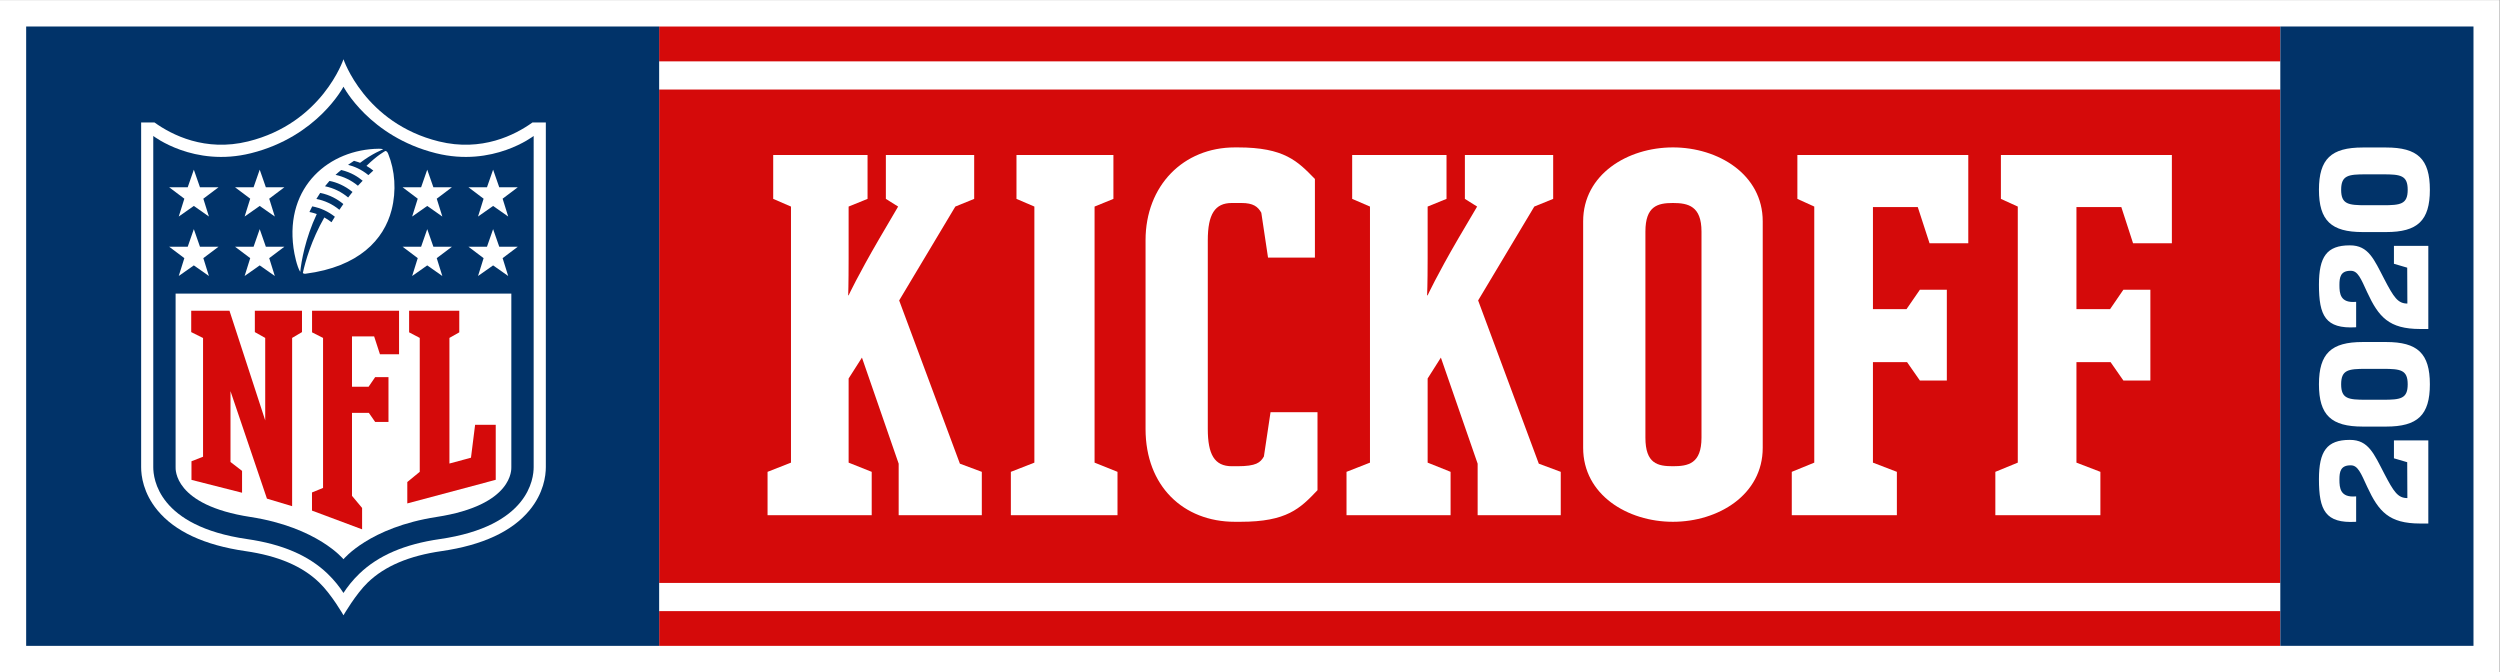
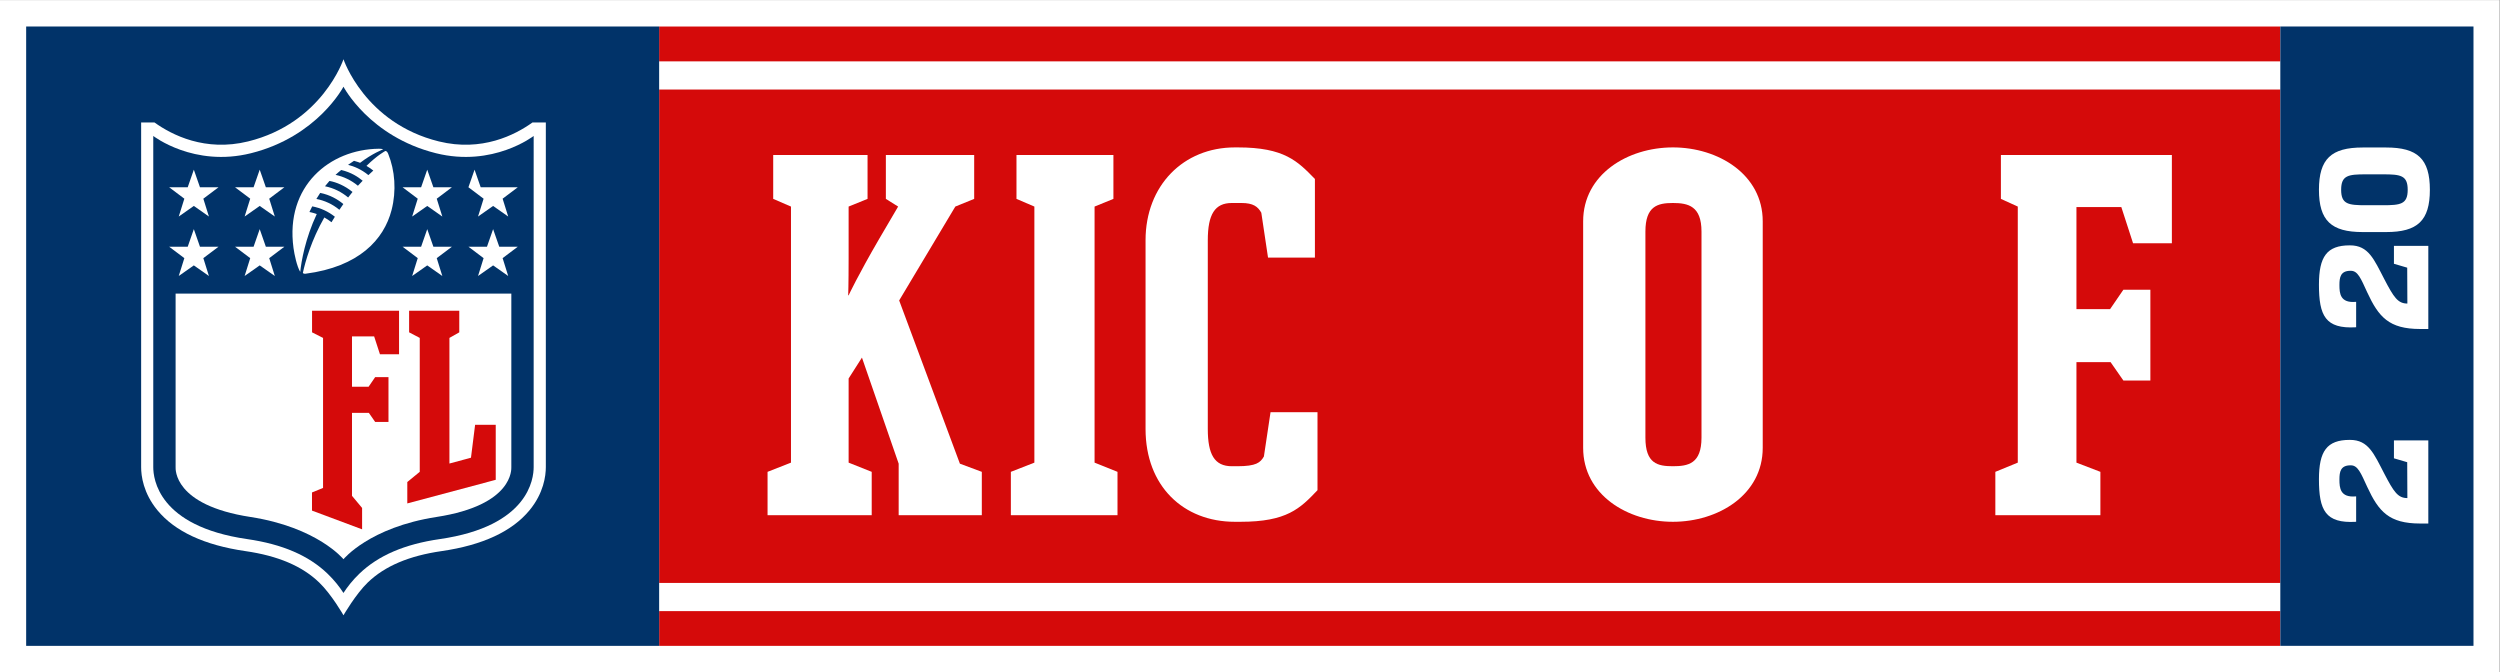
<svg xmlns="http://www.w3.org/2000/svg" xmlns:ns1="http://www.inkscape.org/namespaces/inkscape" xmlns:ns2="http://sodipodi.sourceforge.net/DTD/sodipodi-0.dtd" width="526.785mm" height="141.602mm" viewBox="0 0 526.785 141.602" version="1.1" id="svg5" xml:space="preserve" ns1:export-filename="NFL Kickoff 2014.svg" ns1:export-xdpi="96" ns1:export-ydpi="96">
  <rect x="0" y="0" width="526.785" height="141.602" fill="#808080" stroke="none" />
  <ns2:namedview id="namedview7" pagecolor="#ffffff" bordercolor="#000000" borderopacity="0.25" ns1:showpageshadow="2" ns1:pageopacity="0.0" ns1:pagecheckerboard="0" ns1:deskcolor="#d1d1d1" ns1:document-units="mm" showgrid="false" />
  <defs id="defs2">
    <clipPath clipPathUnits="userSpaceOnUse" id="clipPath14705">
      <path d="M 0,53.812 H 200.19 V 0 H 0 Z" id="path14703" />
    </clipPath>
  </defs>
  <g id="g14679" ns1:label="ert9" transform="matrix(2.631,0,0,-2.631,-1.2531066e-5,141.602)">
    <path d="M 0,0 H 200.19 V 53.812 H 0 Z" style="fill:#ffffff;fill-opacity:1;fill-rule:nonzero;stroke:none" id="path14681" />
    <path d="M 182.624,51.696 H 52.788 v -2.79 h 129.836 z" style="fill:#d50a0a;fill-opacity:1;fill-rule:nonzero;stroke:none" id="path14683" />
    <path d="M 182.624,46.65 H 52.79 V 7.135 h 129.834 z" style="fill:#d50a0a;fill-opacity:1;fill-rule:nonzero;stroke:none" id="path14685" />
    <path d="M 52.791,2.094 H 182.625 V 4.877 H 52.791 Z" style="fill:#d50a0a;fill-opacity:1;fill-rule:nonzero;stroke:none" id="path14687" />
    <path d="m 182.629,2.096 h 15.47 v 49.603 h -15.47 z" style="fill:#013369;fill-opacity:1;fill-rule:nonzero;stroke:none" id="path14689" />
    <g id="g14691" transform="translate(169.895,37.237)">
      <path d="M 0,0 0.94,-2.901 H 4.048 V 4.17 H -9.645 V 0.655 L -8.293,0.04 v -20.508 l -1.797,-0.737 v -3.473 h 8.413 v 3.473 l -1.918,0.737 v 8.047 h 2.736 l 1.023,-1.471 H 2.326 V -6.62 H 0.164 L -0.899,-8.172 H -3.595 V 0 Z" style="fill:#ffffff;fill-opacity:1;fill-rule:nonzero;stroke:none" id="path14693" />
    </g>
    <g id="g14695" transform="translate(143.95,37.892)">
-       <path d="m 0,0 1.353,-0.615 v -20.508 l -1.801,-0.737 v -3.473 h 8.417 v 3.473 l -1.917,0.737 v 8.047 h 2.734 l 1.026,-1.471 h 2.158 v 7.272 H 9.812 l -1.07,-1.552 h -2.69 v 8.172 h 3.59 l 0.944,-2.901 h 3.102 V 3.515 H 0 Z" style="fill:#ffffff;fill-opacity:1;fill-rule:nonzero;stroke:none" id="path14697" />
-     </g>
+       </g>
    <g id="g14699">
      <g id="g14701" clip-path="url(#clipPath14705)">
        <g id="g14707" transform="translate(136.271,18.77)">
          <path d="m 0,0 c 0,-2.084 -1.063,-2.289 -2.291,-2.289 -1.217,0 -2.201,0.205 -2.201,2.289 v 16.505 c 0,2.041 0.984,2.288 2.201,2.288 1.228,0 2.291,-0.247 2.291,-2.288 z m -2.291,23.245 c -3.632,0 -7.187,-2.166 -7.187,-5.919 V -0.815 c 0,-3.763 3.555,-5.924 7.187,-5.924 3.636,0 7.195,2.161 7.195,5.924 v 18.141 c 0,3.753 -3.559,5.919 -7.195,5.919" style="fill:#ffffff;fill-opacity:1;fill-rule:nonzero;stroke:none" id="path14709" />
        </g>
        <g id="g14711" transform="translate(118.382,29.758)">
-           <path d="M 0,0 4.498,7.519 6.01,8.134 v 3.515 H -1.061 V 8.134 l 0.98,-0.615 -1.514,-2.57 C -3.31,2.001 -4.044,0.41 -4.044,0.41 h -0.043 c 0,0 0.043,0.819 0.043,2.982 v 4.127 l 1.512,0.615 v 3.515 h -7.556 V 8.134 l 1.426,-0.615 v -20.508 l -1.879,-0.737 v -3.473 h 8.335 v 3.473 l -1.838,0.737 v 6.739 l 1.061,1.673 2.944,-8.495 v -4.127 h 6.656 v 3.473 l -1.758,0.654 z" style="fill:#ffffff;fill-opacity:1;fill-rule:nonzero;stroke:none" id="path14713" />
-         </g>
+           </g>
        <g id="g14715" transform="translate(101.224,17.26)">
          <path d="m 0,0 c -0.285,-0.491 -0.612,-0.779 -2.121,-0.779 h -0.448 c -1.388,0 -1.924,0.944 -1.924,2.984 v 15.113 c 0,2.086 0.572,2.985 1.924,2.985 h 0.773 c 0.936,0 1.31,-0.286 1.589,-0.779 l 0.538,-3.592 h 3.755 v 6.295 c -1.389,1.429 -2.45,2.528 -6.173,2.528 h -0.237 c -4.129,0 -7.154,-3.063 -7.154,-7.437 V 2.205 c 0,-4.574 3.025,-7.434 7.154,-7.434 h 0.447 c 3.715,0 4.777,1.061 6.17,2.531 V 3.55 H 0.532 Z" style="fill:#ffffff;fill-opacity:1;fill-rule:nonzero;stroke:none" id="path14717" />
        </g>
        <g id="g14719" transform="translate(87.663,37.277)">
          <path d="M 0,0 1.509,0.615 V 4.13 H -6.254 V 0.615 L -4.821,0 v -20.508 l -1.883,-0.737 v -3.473 h 8.54 v 3.473 L 0,-20.508 Z" style="fill:#ffffff;fill-opacity:1;fill-rule:nonzero;stroke:none" id="path14721" />
        </g>
        <g id="g14723" transform="translate(72.013,29.758)">
          <path d="m 0,0 4.497,7.519 1.511,0.615 v 3.515 H -1.065 V 8.134 L -0.083,7.519 -1.59,4.949 C -3.306,2.001 -4.048,0.41 -4.048,0.41 h -0.034 c 0,0 0.034,0.819 0.034,2.982 v 4.127 l 1.516,0.615 v 3.515 h -7.556 V 8.134 l 1.424,-0.615 v -20.508 l -1.876,-0.737 v -3.473 h 8.341 v 3.473 l -1.849,0.737 v 6.739 l 1.067,1.673 2.941,-8.495 v -4.127 h 6.659 v 3.473 l -1.755,0.654 z" style="fill:#ffffff;fill-opacity:1;fill-rule:nonzero;stroke:none" id="path14725" />
        </g>
        <path d="M 2.095,2.094 H 52.79 V 51.698 H 2.095 Z" style="fill:#013369;fill-opacity:1;fill-rule:nonzero;stroke:none" id="path14727" />
        <g id="g14729" transform="translate(42.642,44.01)">
          <path d="m 0,0 c -1.394,-1.001 -4.059,-2.362 -7.489,-1.517 -5.943,1.464 -7.644,6.583 -7.644,6.583 0,0 -1.701,-5.12 -7.644,-6.583 -3.432,-0.845 -6.096,0.518 -7.489,1.517 h -1.072 v -27.603 c 0,-0.699 0.17,-2.074 1.302,-3.45 1.398,-1.699 3.771,-2.8 7.05,-3.274 2.61,-0.378 4.542,-1.199 5.903,-2.509 1.001,-0.963 1.95,-2.63 1.95,-2.63 0,0 0.985,1.701 1.949,2.63 1.362,1.31 3.294,2.131 5.904,2.509 3.279,0.474 5.651,1.575 7.049,3.274 1.132,1.374 1.303,2.751 1.304,3.45 L 1.073,0 Z" style="fill:#ffffff;fill-opacity:1;fill-rule:nonzero;stroke:none" id="path14731" />
        </g>
        <g id="g14733" transform="translate(42.741,42.933)">
          <path d="m 0,0 c 0,0 -3.249,-2.527 -7.825,-1.384 -5.335,1.333 -7.408,5.329 -7.408,5.329 0,0 -2.073,-3.996 -7.408,-5.329 C -27.217,-2.527 -30.466,0 -30.466,0 v -26.525 c 0,-0.903 0.377,-4.73 7.519,-5.762 2.819,-0.408 4.926,-1.315 6.439,-2.771 0.545,-0.523 0.959,-1.055 1.275,-1.544 0.318,0.489 0.73,1.021 1.274,1.544 1.515,1.456 3.62,2.363 6.441,2.771 7.141,1.032 7.517,4.859 7.518,5.762 z" style="fill:#013369;fill-opacity:1;fill-rule:nonzero;stroke:none" id="path14735" />
        </g>
        <g id="g14737" transform="translate(27.508,9.032)">
          <path d="m 0,0 c 0,0 2.072,2.555 7.458,3.386 6.169,0.951 5.986,3.848 5.986,3.995 V 21.273 H -13.444 V 7.381 c 0,-0.147 -0.182,-3.044 5.986,-3.995 C -2.073,2.555 0,0 0,0" style="fill:#ffffff;fill-opacity:1;fill-rule:nonzero;stroke:none" id="path14739" />
        </g>
        <g id="g14741" transform="translate(21.241,20.151)">
-           <path d="m 0,0 -0.001,6.607 -0.83,0.465 V 8.784 H 2.945 V 7.072 L 2.155,6.607 V -6.87 l -2.017,0.605 -2.919,8.608 v -5.675 l 0.926,-0.711 v -1.75 l -4.051,1.03 v 1.491 l 0.927,0.363 V 6.6 l -0.948,0.472 v 1.712 h 3.064 z" style="fill:#d50a0a;fill-opacity:1;fill-rule:nonzero;stroke:none" id="path14743" />
-         </g>
+           </g>
        <g id="g14745" transform="translate(28.191,14.11)">
          <path d="m 0,0 0.809,-0.97 v -1.713 l -4.013,1.5 V 0.27 l 0.886,0.363 v 12.015 l -0.881,0.446 v 1.732 H 3.769 V 11.34 H 2.238 L 1.773,12.771 H 0 V 8.74 H 1.331 L 1.855,9.506 H 2.922 V 5.918 H 1.855 L 1.35,6.644 H 0 Z" style="fill:#d50a0a;fill-opacity:1;fill-rule:nonzero;stroke:none" id="path14747" />
        </g>
        <g id="g14749" transform="translate(32.62,13.502)">
          <path d="m 0,0 v 1.713 l 0.997,0.818 v 10.725 l -0.852,0.446 v 1.732 H 4.163 V 13.702 L 3.374,13.256 V 3.195 L 5.1,3.661 5.431,6.298 H 7.083 V 1.892 Z" style="fill:#d50a0a;fill-opacity:1;fill-rule:nonzero;stroke:none" id="path14751" />
        </g>
        <g id="g14753" transform="translate(14.764,33.146)">
          <path d="M 0,0 -1.217,0.915 H 0.27 L 0.76,2.323 1.251,0.915 H 2.737 L 1.521,0 1.968,-1.429 0.76,-0.58 -0.448,-1.429 Z" style="fill:#ffffff;fill-opacity:1;fill-rule:nonzero;stroke:none" id="path14755" />
        </g>
        <g id="g14757" transform="translate(20.04,33.146)">
          <path d="M 0,0 -1.217,0.915 H 0.269 L 0.76,2.323 1.251,0.915 H 2.736 L 1.521,0 1.969,-1.429 0.76,-0.58 -0.448,-1.429 Z" style="fill:#ffffff;fill-opacity:1;fill-rule:nonzero;stroke:none" id="path14759" />
        </g>
        <g id="g14761" transform="translate(14.764,37.908)">
          <path d="M 0,0 -1.217,0.915 H 0.27 L 0.76,2.323 1.251,0.915 H 2.737 L 1.521,0 1.968,-1.429 0.76,-0.58 -0.448,-1.429 Z" style="fill:#ffffff;fill-opacity:1;fill-rule:nonzero;stroke:none" id="path14763" />
        </g>
        <g id="g14765" transform="translate(20.04,37.908)">
          <path d="M 0,0 -1.217,0.915 H 0.269 L 0.76,2.323 1.251,0.915 H 2.736 L 1.521,0 1.969,-1.429 0.76,-0.58 -0.448,-1.429 Z" style="fill:#ffffff;fill-opacity:1;fill-rule:nonzero;stroke:none" id="path14767" />
        </g>
        <g id="g14769" transform="translate(40.701,31.717)">
          <path d="M 0,0 -1.208,0.849 -2.416,0 -1.97,1.429 -3.185,2.345 h 1.486 l 0.491,1.407 0.491,-1.407 H 0.768 L -0.447,1.429 Z" style="fill:#ffffff;fill-opacity:1;fill-rule:nonzero;stroke:none" id="path14771" />
        </g>
        <g id="g14773" transform="translate(35.425,31.717)">
          <path d="M 0,0 -1.208,0.849 -2.416,0 -1.969,1.429 -3.184,2.345 h 1.486 l 0.49,1.407 0.492,-1.407 H 0.769 L -0.447,1.429 Z" style="fill:#ffffff;fill-opacity:1;fill-rule:nonzero;stroke:none" id="path14775" />
        </g>
        <g id="g14777" transform="translate(40.701,36.478)">
-           <path d="M 0,0 -1.208,0.849 -2.416,0 -1.97,1.429 -3.185,2.345 h 1.486 l 0.491,1.408 0.491,-1.408 H 0.768 L -0.447,1.429 Z" style="fill:#ffffff;fill-opacity:1;fill-rule:nonzero;stroke:none" id="path14779" />
+           <path d="M 0,0 -1.208,0.849 -2.416,0 -1.97,1.429 -3.185,2.345 l 0.491,1.408 0.491,-1.408 H 0.768 L -0.447,1.429 Z" style="fill:#ffffff;fill-opacity:1;fill-rule:nonzero;stroke:none" id="path14779" />
        </g>
        <g id="g14781" transform="translate(35.425,36.478)">
          <path d="M 0,0 -1.208,0.849 -2.416,0 -1.969,1.429 -3.184,2.345 h 1.486 l 0.49,1.408 0.492,-1.408 H 0.769 L -0.447,1.429 Z" style="fill:#ffffff;fill-opacity:1;fill-rule:nonzero;stroke:none" id="path14783" />
        </g>
        <g id="g14785" transform="translate(28.665,38.944)">
          <path d="M 0,0 C -0.542,0.446 -1.149,0.735 -1.793,0.872 -1.638,1.02 -1.477,1.145 -1.337,1.263 -0.532,1.07 0.011,0.708 0.381,0.401 0.249,0.266 0.121,0.135 0,0 m -0.782,-0.94 c -0.516,0.433 -1.143,0.755 -1.855,0.899 0.109,0.14 0.237,0.288 0.359,0.427 0.542,-0.097 1.239,-0.383 1.844,-0.884 -0.123,-0.147 -0.239,-0.299 -0.348,-0.442 m -0.703,-0.987 c -0.556,0.465 -1.204,0.749 -1.842,0.87 0,0 0.196,0.318 0.307,0.484 0.779,-0.155 1.41,-0.519 1.853,-0.893 -0.114,-0.162 -0.221,-0.317 -0.318,-0.461 m 3.678,4.71 c 0,0 -0.63,-0.327 -1.509,-1.192 C 0.883,1.48 1.105,1.322 1.233,1.216 1.1,1.097 0.965,0.972 0.839,0.852 0.266,1.323 -0.329,1.562 -0.79,1.675 c 0.153,0.11 0.316,0.218 0.476,0.322 0.249,-0.062 0.488,-0.16 0.488,-0.16 0.992,0.756 1.852,1.082 1.852,1.082 0,0 -0.1,0.049 -0.366,0.045 -3.902,-0.05 -7.498,-2.965 -6.819,-7.951 0.072,-0.528 0.278,-1.49 0.539,-1.912 0.087,0.83 0.399,2.667 1.324,4.634 -0.322,0.115 -0.588,0.162 -0.588,0.162 0.094,0.199 0.225,0.452 0.225,0.452 0.685,-0.13 1.29,-0.416 1.814,-0.831 -0.126,-0.204 -0.212,-0.335 -0.271,-0.44 -0.183,0.144 -0.369,0.269 -0.574,0.382 -1.04,-1.818 -1.523,-3.534 -1.718,-4.435 0.011,-0.055 0.124,-0.084 0.215,-0.071 4.276,0.554 6.278,2.734 6.888,5.098 0.401,1.551 0.27,3.173 -0.267,4.495 C 2.391,2.64 2.317,2.794 2.193,2.783" style="fill:#ffffff;fill-opacity:1;fill-rule:nonzero;stroke:none" id="path14787" />
        </g>
        <g id="g14789" transform="translate(191.728,18.552)">
          <path d="m 0,0 h 2.753 v -6.66 h -0.65 c -2.503,0 -3.329,0.962 -4.243,2.936 -0.512,1.113 -0.75,1.725 -1.313,1.725 h -0.026 c -0.8,0 -0.887,-0.525 -0.887,-1.138 0,-0.675 0.062,-1.462 1.313,-1.349 h 0.026 v -2.037 h -0.026 c -2.439,-0.137 -2.953,0.924 -2.953,3.412 0,2.237 0.626,3.149 2.465,3.149 h 0.025 c 1.477,0 1.914,-1.112 2.741,-2.699 0.762,-1.463 1.088,-1.962 1.851,-1.962 L 1.063,-1.749 0,-1.437 Z" style="fill:#ffffff;fill-opacity:1;fill-rule:nonzero;stroke:none" id="path14791" />
        </g>
        <g id="g14793" transform="translate(189.489,21.805)">
-           <path d="m 0,0 h 1.352 c 1.413,0 1.989,0.075 1.989,1.237 0,1.162 -0.576,1.238 -1.989,1.238 H 0 C -1.414,2.475 -1.989,2.399 -1.989,1.237 -1.989,0.075 -1.414,0 0,0 m -0.263,4.624 h 1.877 c 2.515,0 3.503,-0.912 3.503,-3.387 0,-2.474 -0.988,-3.386 -3.503,-3.386 h -1.877 c -2.515,0 -3.504,0.912 -3.504,3.386 0,2.475 0.989,3.387 3.504,3.387" style="fill:#ffffff;fill-opacity:1;fill-rule:nonzero;stroke:none" id="path14795" />
-         </g>
+           </g>
        <g id="g14797" transform="translate(191.728,34.132)">
          <path d="m 0,0 h 2.753 v -6.66 h -0.65 c -2.503,0 -3.329,0.962 -4.243,2.936 -0.512,1.113 -0.75,1.725 -1.313,1.725 h -0.026 c -0.8,0 -0.887,-0.525 -0.887,-1.138 0,-0.675 0.062,-1.462 1.313,-1.349 h 0.026 v -2.037 h -0.026 c -2.439,-0.137 -2.953,0.924 -2.953,3.412 0,2.237 0.626,3.149 2.465,3.149 h 0.025 c 1.477,0 1.914,-1.112 2.741,-2.699 0.762,-1.463 1.088,-1.962 1.851,-1.962 L 1.063,-1.749 0,-1.437 Z" style="fill:#ffffff;fill-opacity:1;fill-rule:nonzero;stroke:none" id="path14799" />
        </g>
        <g id="g14801" transform="translate(189.489,37.384)">
          <path d="m 0,0 h 1.352 c 1.413,0 1.989,0.075 1.989,1.237 0,1.162 -0.576,1.238 -1.989,1.238 H 0 C -1.414,2.475 -1.989,2.399 -1.989,1.237 -1.989,0.075 -1.414,0 0,0 m -0.263,4.624 h 1.877 c 2.515,0 3.503,-0.912 3.503,-3.387 0,-2.474 -0.988,-3.386 -3.503,-3.386 h -1.877 c -2.515,0 -3.504,0.912 -3.504,3.386 0,2.475 0.989,3.387 3.504,3.387" style="fill:#ffffff;fill-opacity:1;fill-rule:nonzero;stroke:none" id="path14803" />
        </g>
      </g>
    </g>
  </g>
</svg>